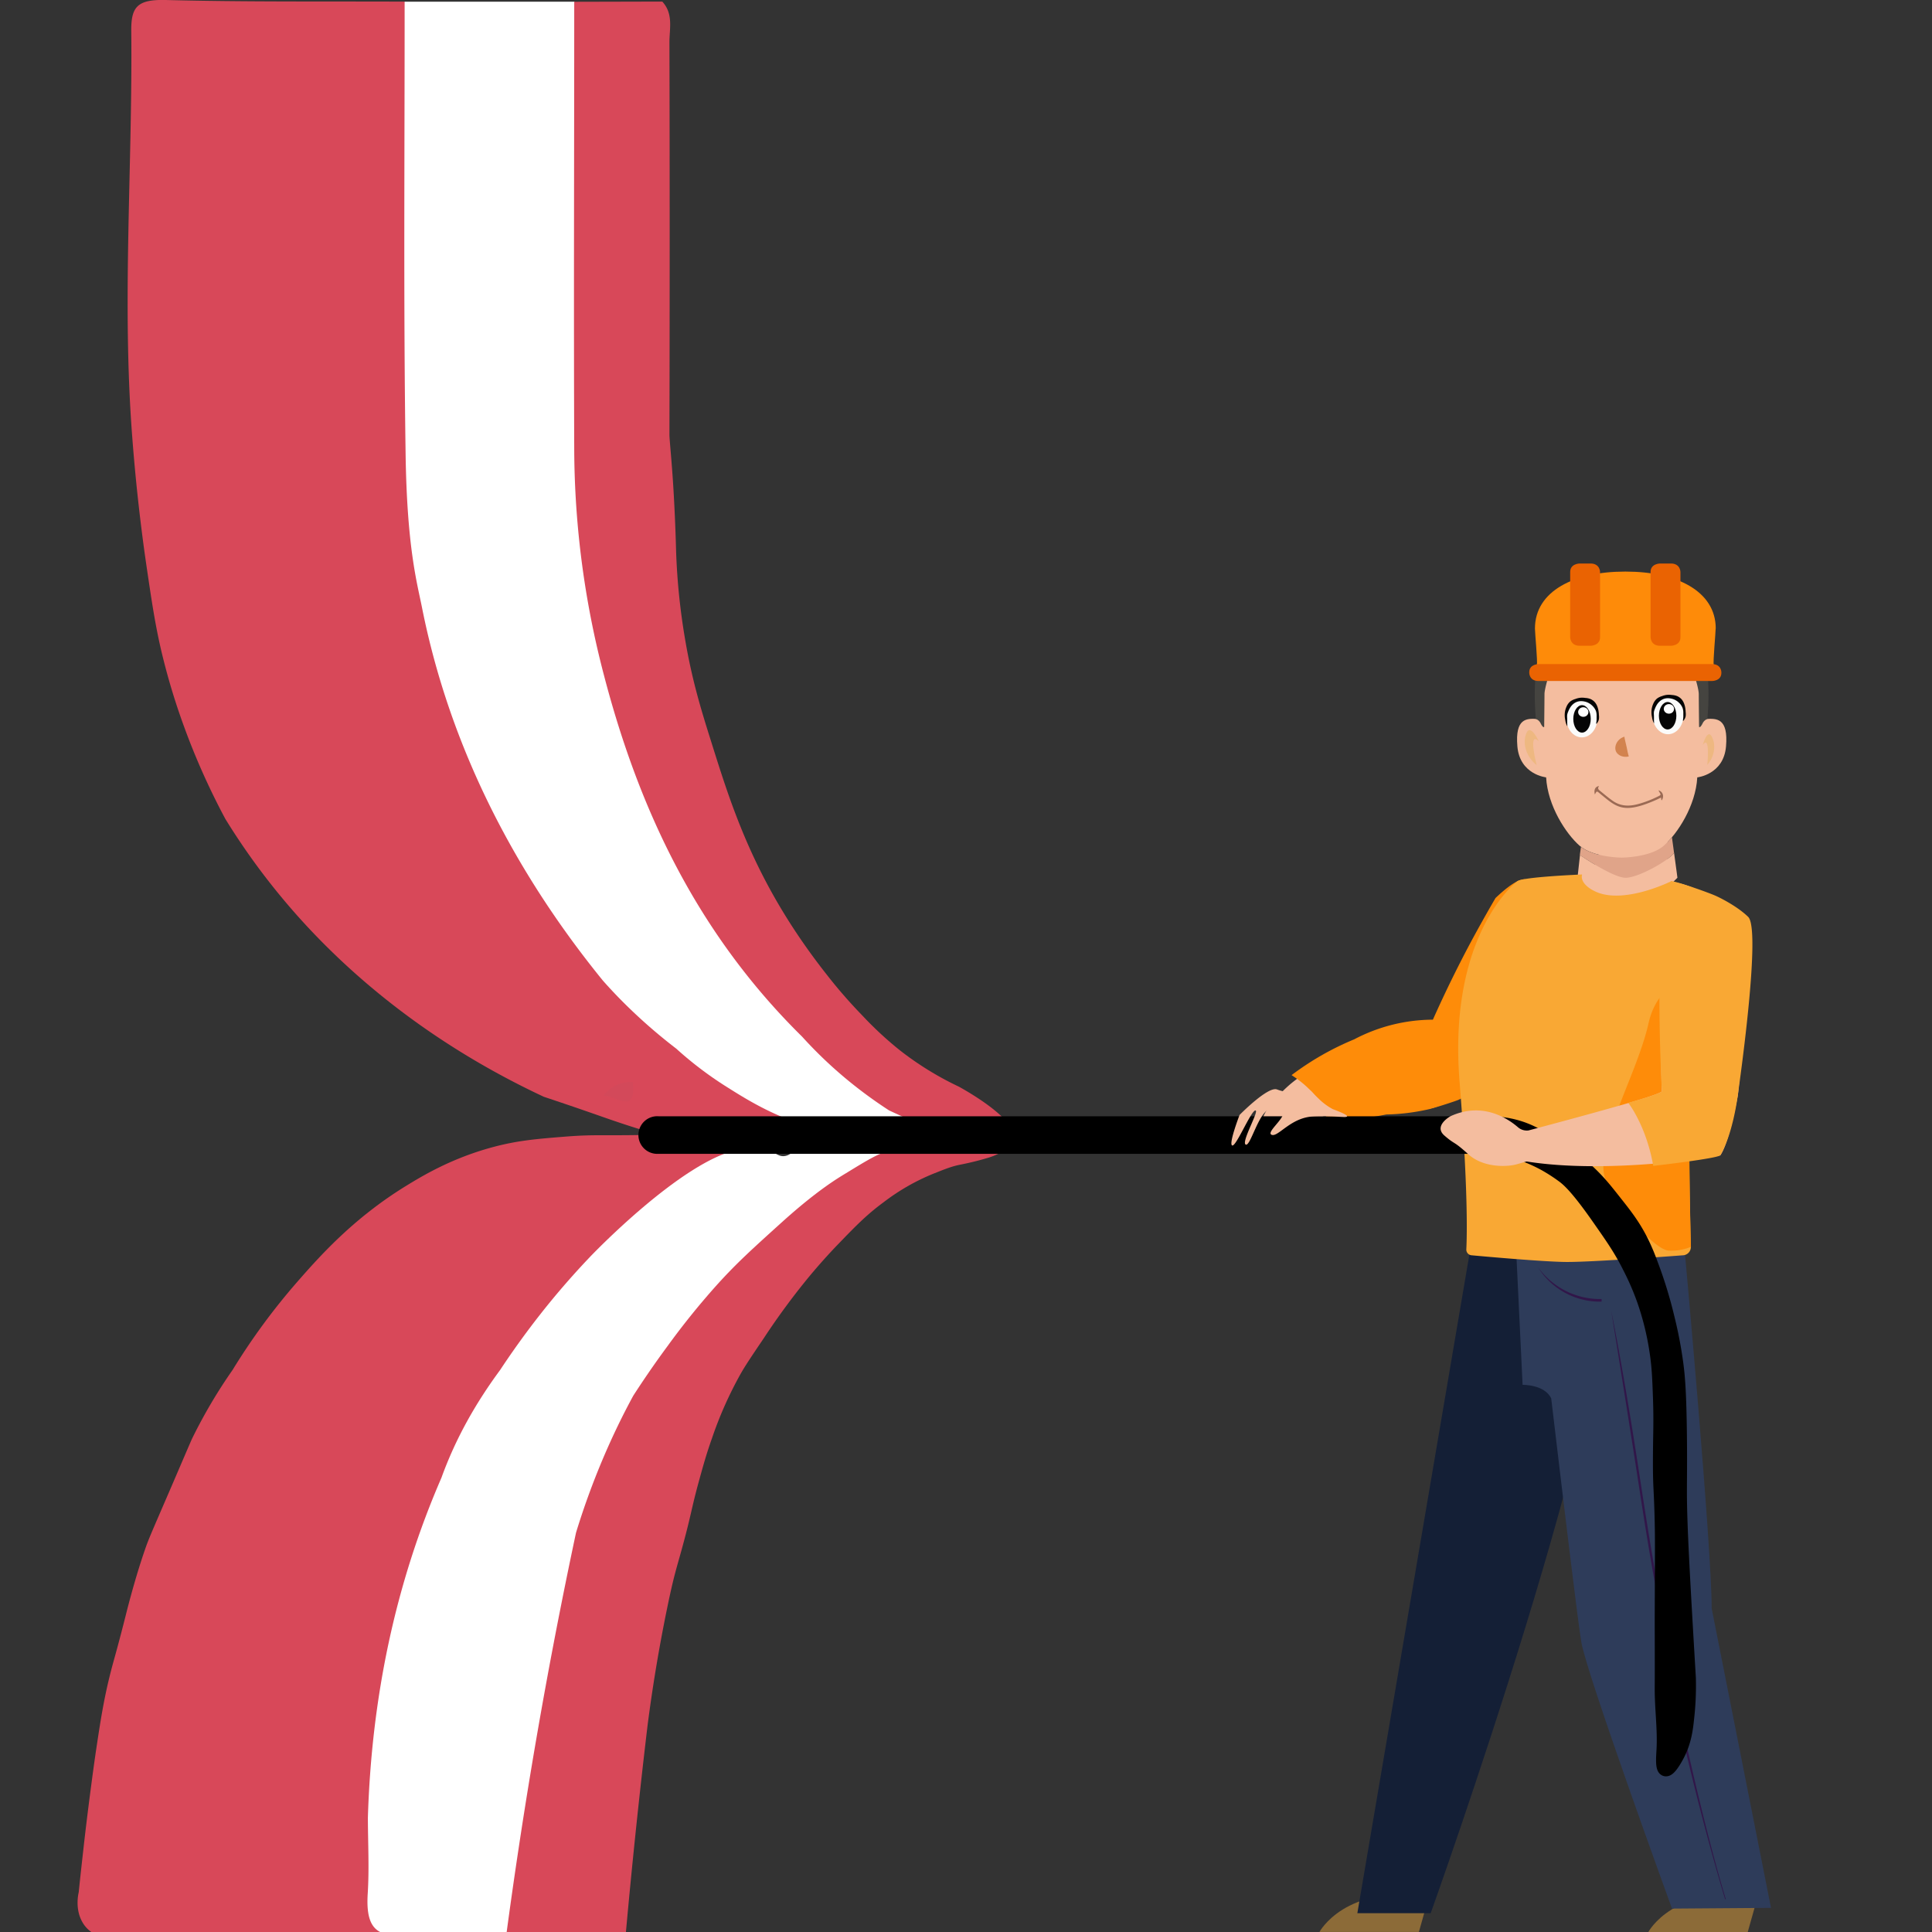
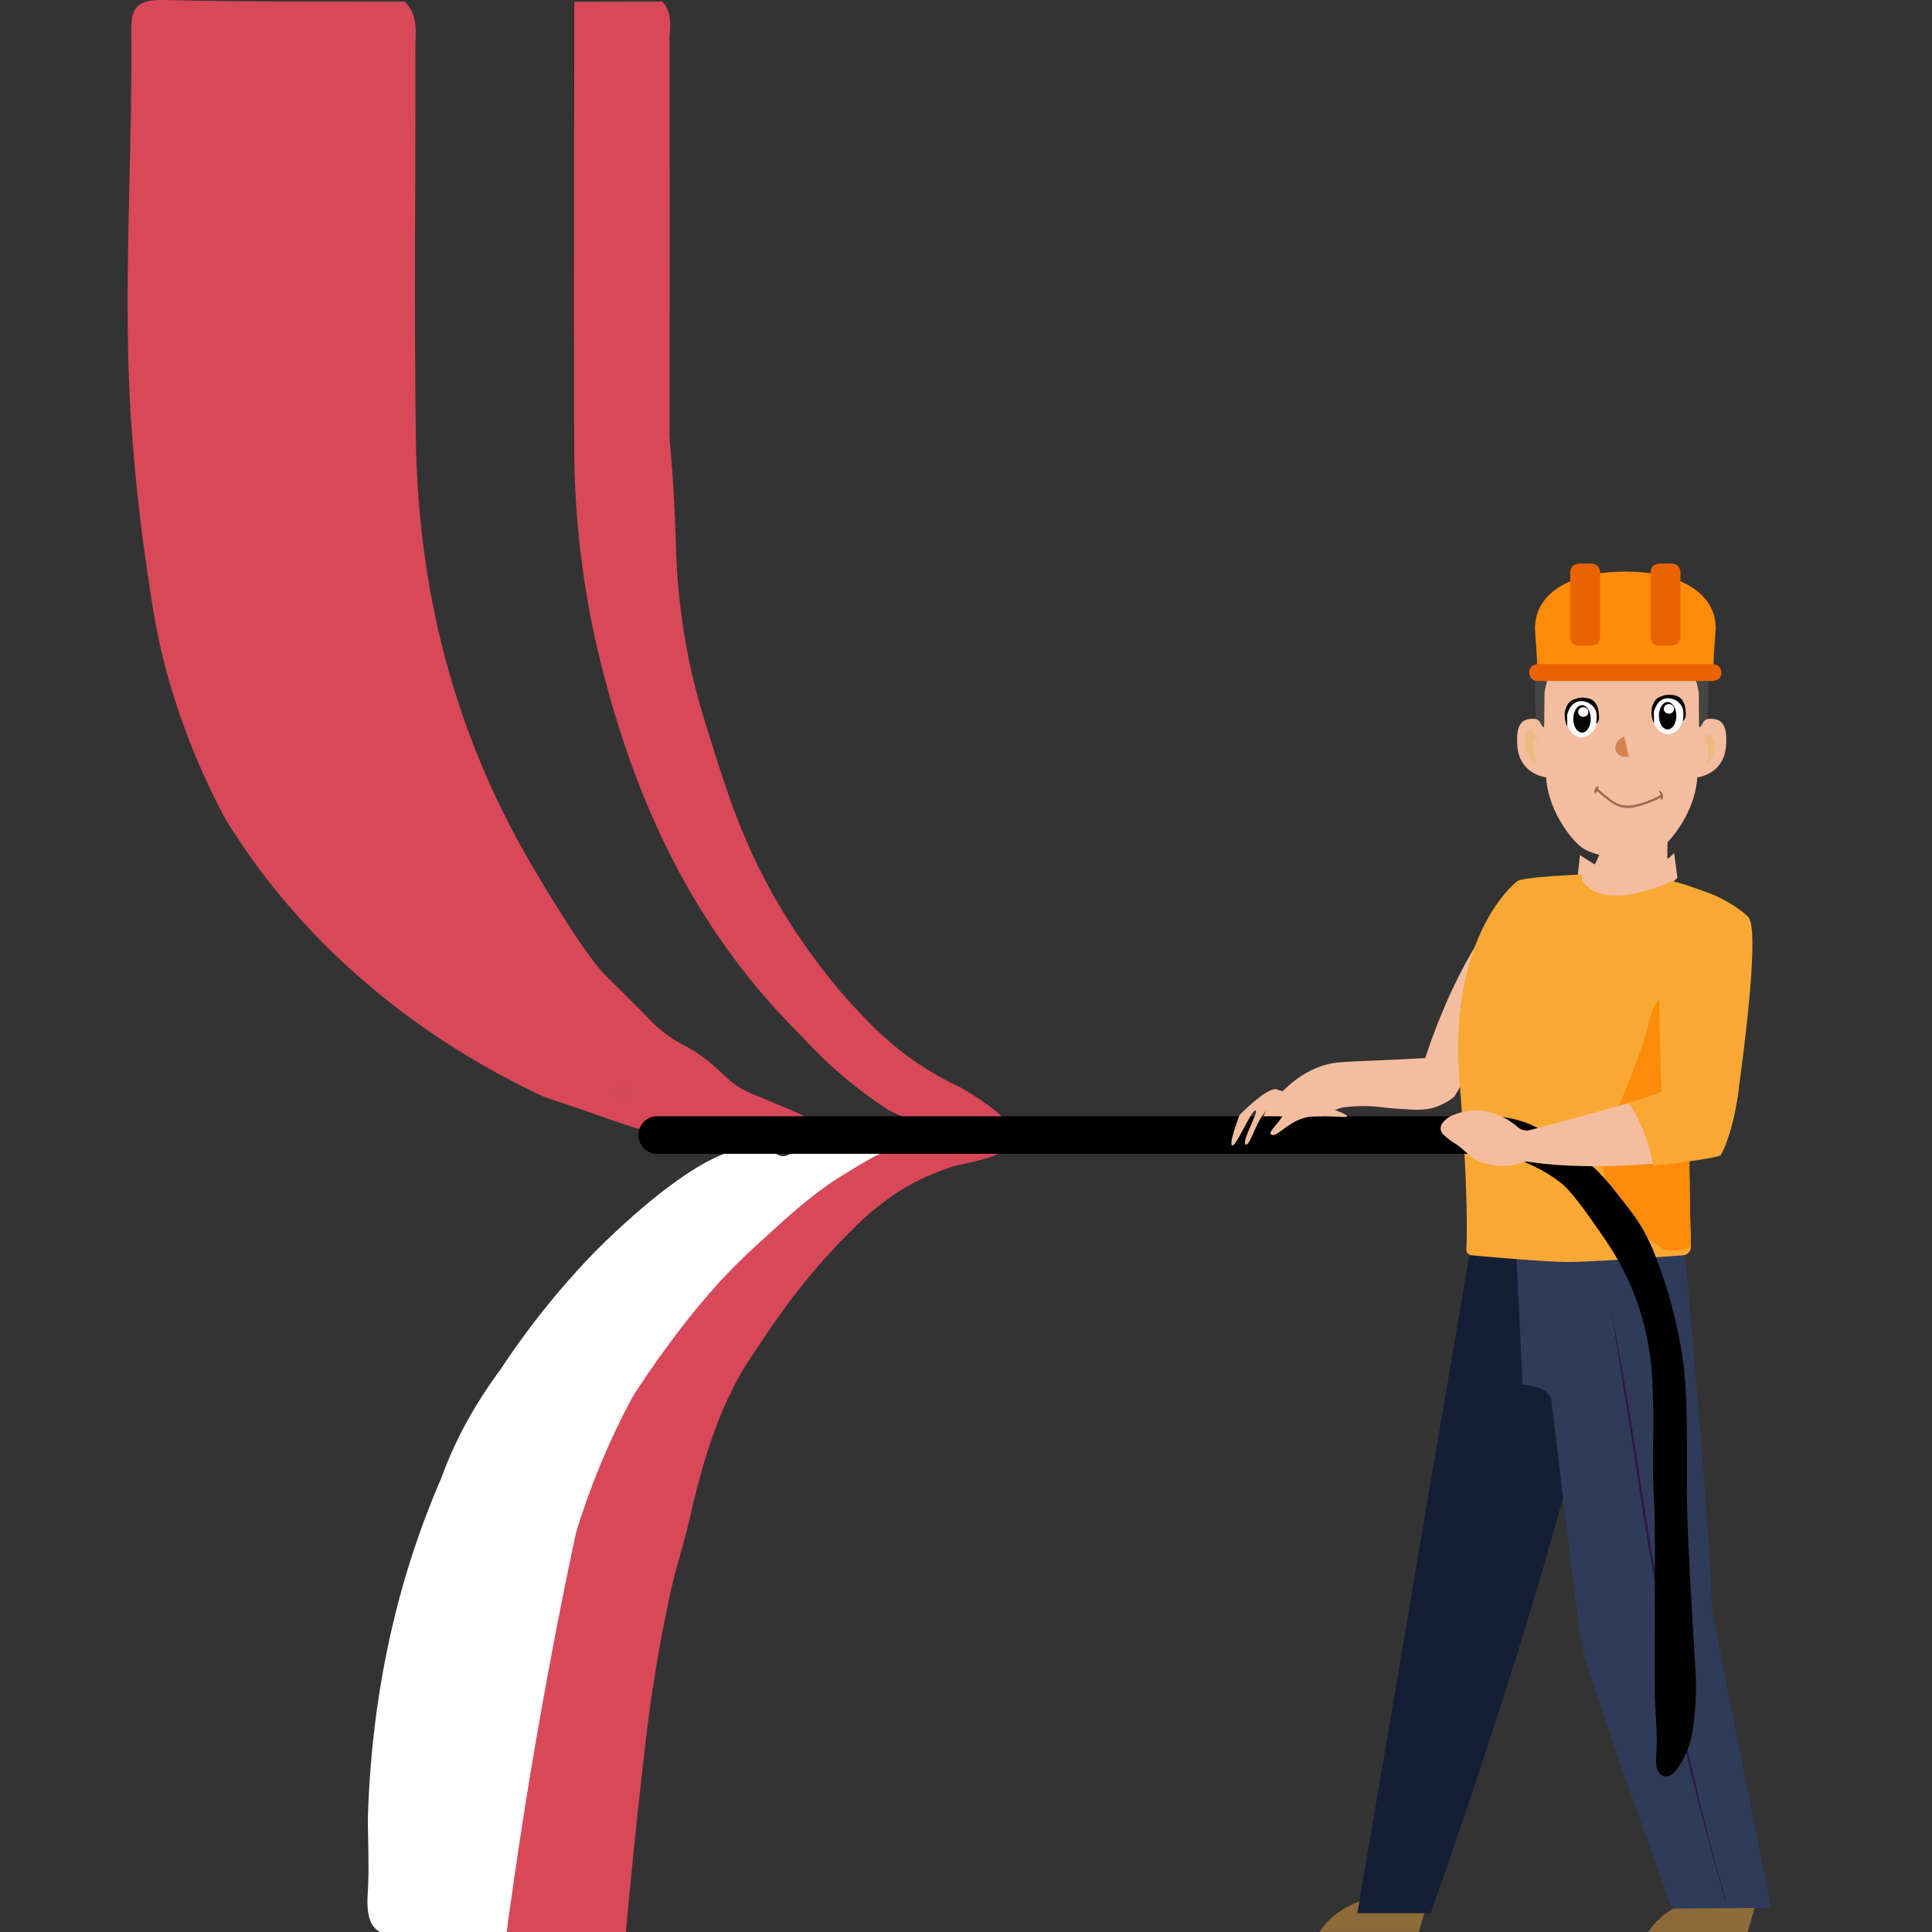
<svg xmlns="http://www.w3.org/2000/svg" id="Layer_1" data-name="Layer 1" viewBox="0 0 1080 1080">
  <rect x="0" y="0" width="1080" height="1080" fill="#333333" stroke="none" />
  <defs>
    <style>.cls-1{fill:#d84859;}.cls-2{fill:#fff;}.cls-3{fill:#d3495a;}.cls-4{fill:#f4bd9f;}.cls-5{fill:#fe8c09;}.cls-6{fill:#8c6b38;}.cls-7{fill:#141f36;}.cls-8{fill:#2e3c5a;}.cls-9{fill:#311649;}.cls-10{fill:#454440;}.cls-11{fill:#e0a489;}.cls-12{fill:#fbfbfa;}.cls-13,.cls-14{fill:#050505;}.cls-14,.cls-15{fill-rule:evenodd;}.cls-15{fill:#d2834f;}.cls-16{fill:#9b6a54;}.cls-17{fill:#eeb881;}.cls-18{fill:#f9a834;}.cls-19{stroke:#000;stroke-miterlimit:10;stroke-width:8px;}.cls-20{fill:#fe8b09;}.cls-21{fill:#ea6302;}</style>
  </defs>
  <title>Servicio cortinas 4</title>
  <path class="cls-1" d="M304,613.11c-32.59-15.24-78.14-41.12-121-83.56a383.73,383.73,0,0,1-57-71.71,397,397,0,0,1-23-51.35,373.65,373.65,0,0,1-13-43.38c-3.4-14.79-5.25-27.36-8-46-.59-4-1.73-11.9-3-22.13-3.22-25.86-4.68-45.57-5.18-52.11-5.67-75.06.33-150.45-.44-225.67C73.24,3.64,77-.37,92.6,0c44.5,1.14,89,.72,133.58.91,7.86,7.59,6,17.07,6,26,.17,72.76-.72,145.52.3,218.27,1.19,84.22,21.1,164.7,65.57,239.85,13.14,22.2,30.72,50.58,41,60.82.69.69,5.7,5.64,13,12.9,14.24,14.26,13.14,13.39,15,15,13,11.56,16.61,9.09,31,21.25,7.6,6.42,8.76,8.95,16,13.28,5.09,3,7.54,3.61,18,8,16.77,7,25.15,10.54,25,13.28-.29,5.24-21.52,8.22-26,8.85-14,2-31,2.24-52-1.77-10.83-2.07-22.44-5.3-45-13.28C320.79,618.72,310.16,615.16,304,613.11Z" />
-   <path class="cls-2" d="M337,548.14C301.15,504,254.63,433.68,235.91,339.67c-2.8-14.06-8.43-33.67-9.18-86.2-1.22-84.17-.5-168.35-.54-252.53H321c7.71,7.65,5.78,17.1,5.79,26,.17,76.87-1.18,153.75.43,230.59,1.84,87.71,23.58,171.59,70.67,249.42,14.51,24,32.81,46,51.34,67.63,73.69,49.13,87.16,63.2,84.8,66.51-1.32,1.86-7.24-.19-29-3.54-30-4.62-29.41-2.36-43-5.31-25.51-5.53-43.56-16.93-56-24.79a202.54,202.54,0,0,1-28-21.25c-7-5.37-14.44-11.54-22-18.59C348.8,560.9,342.49,554.34,337,548.14Z" />
  <path class="cls-1" d="M448.38,579.49c-58.81-57.94-91.24-127.2-110.76-202A503.41,503.41,0,0,1,321,252c-.32-83.68,0-167.36,0-251L370.22.88c6.3,6.87,4,15.06,4,22.72q.27,109.74,0,219.49c0,2.62,1.3,14.46,2.27,30.81.83,14.11,1.24,25.91,1.46,34.34a362.66,362.66,0,0,0,5,49c4,23.69,9.4,40.77,14.45,56.86,10,31.79,20.92,67.45,48.67,108.69,6.19,9.2,11.82,16.62,15.89,21.79a277.21,277.21,0,0,0,20,23,199.12,199.12,0,0,0,21,19.48,174.31,174.31,0,0,0,33,20.36c2.41,1.31,34,18.72,30,29.21a6.48,6.48,0,0,1-2,2.66l-9-.89c-14.68-1.41-15.35-1.33-18-1.77-4.79-.79-9.92-2.9-20-7.08-5.18-2.15-12-5.1-20-8.85a252.32,252.32,0,0,1-23-16.82A240.56,240.56,0,0,1,448.38,579.49Z" />
-   <path class="cls-1" d="M81,866.36c2.07-6,3-8,14.41-34.41C107,805,106.78,805.39,108,802.93a288.71,288.71,0,0,1,22-37.1,362.62,362.62,0,0,1,36-49.06c12.74-14.57,31.58-35.79,61-53.85,9.11-5.59,25.27-15.36,48-21.54,14.18-3.86,25-4.72,41-6,18.31-1.45,21.21-.22,55-1.2,20.34-.59,20.75-1.08,34-1.2,20.33-.18,50.88.68,51,3.59s-31.41-.59-67,19.15c-17.42,9.67-29.08,21.18-44,35.9-14.34,14.16-25.29,28.38-47.17,56.81-19.44,25.26-27,37.25-32.83,47.3a357.16,357.16,0,0,0-16.31,31.88c-20.43,60.1-35.15,121.92-39.32,186.93a78.26,78.26,0,0,0-2,36.51A70.36,70.36,0,0,0,221,1081.76H194c-7.67,0-15.33.11-23,0-4.77-.07-9.19,0-10,0-5,.07-6.52.2-10.38.23-5,0-5.64-.14-11.62-.23-8.94-.14-10.14.22-21.37.13-3.86,0-7.39-.1-8.63-.13-8.85-.19-10.5-.38-15.26-.24-2.68.08-3.45.18-6.74.24-2.6,0-4.06,0-8,0-1.85,0-4.61,0-8,0a95,95,0,0,0-11,0,21.47,21.47,0,0,1-4,0,21.76,21.76,0,0,1-2.6-.4,16.54,16.54,0,0,1-7.21-6.65c-4.33-7.31-2.47-15.68-2.19-16.89.26-2.51.59-5.77,1-9.57.24-2.25,1-9,2-18,.45-3.89,1.09-9.42,2-16.75.49-3.94,1.17-9.29,2-15.56.76-5.74,1.87-14.09,3-21.54,2.15-14.21,4.05-26.83,8-42.18,1.52-5.93,2.28-8.1,5.72-21.23,2.29-8.77,2.84-11.2,4.1-16C72.76,893.45,76.41,879.61,81,866.36Z" />
  <path class="cls-2" d="M246.77,826.07c8.08-22.38,19.44-42.11,32.8-60.23,5.87-8.89,13.34-19.54,22.43-31.11,9.87-12.56,19.23-23.1,28-32.31,0,0,51.09-53.67,83-59.83,6.11-1.18,10.59-2,16,0,4.66,1.76,6.33,4.3,10,3.59,4.61-.89,5.29-5.52,10-6,3.19-.31,4,1.71,8,2.39,5,.84,8.82-1.39,11-2.39,13.19-6.1,35.45-.44,36,4.79.21,2-2.76,3.9-4,4.79-26.76,19.14-77.47,55.41-107,95.74-1,1.43-7,10.93-19,29.92-15.94,25.3-28.78,46.15-37.33,60.13-3.41,50.41-26.13,100.76-31,160.08-.48,5.83-1.32,11.61-5.46,15.6-7.92,15.37-3.49,32.38-3.56,48.5-.07,15.75-3.45,22.79-17.39,21.9a407,407,0,0,0-55.39,0c-14.83,1.08-19.39-6.13-18.31-23.11.89-14.06.12-28.28.09-42.44C207.7,949,220.94,885.53,246.77,826.07Z" />
  <path class="cls-1" d="M391,826.87c-4.58,16.57-4.43,19.13-9.3,37-3.69,13.56-4.89,16.32-8.7,34.79-4.81,23.32-8.37,45.37-11,65.82q-4.22,35.43-7.94,72.11-2.3,22.75-4.31,45.09l-66.75.07q3.26-24.3,7-49.06c9.27-61.36,20.09-120,32-175.91A423.41,423.41,0,0,1,336.79,816c5.66-13.4,11.52-25.33,17.21-35.79,4.78-7.41,11.15-16.88,19-27.52A423.13,423.13,0,0,1,401,718c10.77-11.9,19.18-19.5,36-34.7,19.94-18,31.53-24.8,36-27.52,15.1-9.22,22.7-14,29-12,1,.33,1.11,1,1.91,1.06,4.06.3,5.75-11.07,11.09-11.83,2.4-.35,3.81,1.71,6,3,11.78,6.93,32.45-16.49,41-11,4.3,2.76,4.74,12.49,1,17-1.09,1.31-4.07,2.55-5,3a37.32,37.32,0,0,1-5,2,160.53,160.53,0,0,1-16,4c-5.08,1-8.42,2.41-15,5a120.15,120.15,0,0,0-28,16c-9.52,7-15.49,13.17-25,23-3.28,3.39-9.54,10-17,19a397,397,0,0,0-25,34c-6.89,10.19-10.33,15.29-13,20a215.8,215.8,0,0,0-16,36C394.92,812.69,393.13,819.17,391,826.87Z" />
  <path class="cls-3" d="M337.33,612.48c4.17-5.29,9.7-7.72,16.36-7.74C356,623.84,343.84,612.13,337.33,612.48Z" />
  <path class="cls-4" d="M796.69,591.45c25.91-77.64,58.22-98.83,58.22-98.83,7.8-1.38,31.35-4,33.8-4.1,7.87-13.48,8.67-22.81,8.67-22.81l36.36-15.89c-2.53,22.72-1.35,33.4-1.79,42.25,20.85,6,24.84,16.75,24.84,16.75S946.44,571.23,938,581.34c-20.92,25,2.22,139.87,2.22,139.87l-117-21.08c-7.12-35.22,6.22-114.87,6.22-114.87L813,613a33.59,33.59,0,0,1-11,6c-5.39,1.71-10.08,1.46-19.24.89s-13.65-1.59-19.84-1.61A106.91,106.91,0,0,0,751,619h0a34.44,34.44,0,0,0-14,7l-27-8c12.43-16,24.42-21.07,32-23,4.37-1.11,7.55-1.39,25.93-2.13C780.33,592.36,790.34,591.82,796.69,591.45Z" />
-   <path class="cls-5" d="M722,601c14.74,9.57,18.74,19.48,20,25.53q.13.62.22,1.24,8.83-.89,18.35-2.3Q768,624.34,775,623a116.46,116.46,0,0,0,24-3c3.77-1,8.15-2.39,10-3,4.19-1.38,6.33-2.06,8-3,5-2.8,7.51-6.94,9-9,21.66-30,34.36-103.86,29-112a3.61,3.61,0,0,0-1-1c-4-2.43-12.72,5-18,10q-7,12-14,25c-7.89,14.81-14.85,29.19-21,43a95.14,95.14,0,0,0-44,11,158.28,158.28,0,0,0-35,20Z" />
  <path class="cls-6" d="M798.77,1060.1l-5.6,19.88H737.59S751.8,1053.18,798.77,1060.1Z" />
  <path class="cls-6" d="M982.61,1060.1,977,1080H921.43S935.64,1053.18,982.61,1060.1Z" />
  <path class="cls-7" d="M821.59,700.13l-62.82,369.35h41s108.69-303.22,97.54-369.35Z" />
  <path class="cls-8" d="M941.84,700.13s15,164.06,15,199L990,1066.51l-55.34.41s-47.71-131-50.7-149c-2-11.85-10.12-79.63-16.82-136.18h0c-3.68-7.87-16-7.6-16-7.6l-3.53-73.74Z" />
  <path class="cls-9" d="M964.35,1061.69c-9.37-31.25-19.14-68.78-27.78-108.45-1.32-6.06-2.65-12.31-4-18.57-1.44-6.91-2.86-13.91-4.23-20.82a42.35,42.35,0,0,1-.41-8.14,41,41,0,0,0-.34-7.41c-5.06-26.31-8.82-50.7-12.13-72.22q-1.3-8.46-2.57-16.58c-7.68-48.87-12.16-76.52-12.22-76.79h0c.06.27,5.71,27.39,13.4,76.33q1.28,8.12,2.57,16.58c3.31,21.5,7.06,45.86,12.11,72.13a42.59,42.59,0,0,1,.38,7.91,41,41,0,0,0,.37,7.63c1.37,6.9,2.79,13.9,4.23,20.79,1.3,6.25,2.63,12.49,4,18.55,8.63,39.61,17.62,77.76,27,109Z" />
-   <path class="cls-9" d="M894.44,727.62a40.58,40.58,0,0,1-34.82-19.45,42.65,42.65,0,0,0,35.67,18l0,1.42Z" />
  <path class="cls-4" d="M953.82,401.91s8.67-58.07-47.6-58.07c-56.49,0-47,58.07-47,58.07-5.84-.33-12.34-.5-11,15.32s16.07,17.32,16.07,17.32c.89,16,11.12,31.53,18.68,38.19s23.57,6.66,23.57,6.66,16,0,23.57-6.66,17.79-22.2,18.68-38.19c0,0,14.73-1.5,16.07-17.32S959.65,401.58,953.82,401.91Z" />
  <path class="cls-10" d="M906.62,330.62h-.24c-49.22-2.55-49.92,46.35-47.84,71.27a4.81,4.81,0,0,1,2.67,2.43c1.44,2.91,2,2,2,2s.16-14.32.17-18.29c-.06-4.53,7.27-29,15.15-31.26,7.84-2.76,18.83,8.85,27.38,8.73h1.18c8.56.13,19.55-11.48,27.38-8.73,7.89,2.29,15.22,26.73,15.15,31.26,0,4,.17,18.29.17,18.29s.56.94,2-2a4.83,4.83,0,0,1,2.66-2.43C956.54,377,955.84,328.07,906.62,330.62Z" />
  <path class="cls-4" d="M916.69,511.66l21-21h0l-.4-3.07-1.94-14.33h0l.48,3.54c-3.48,4.54-20,13.78-27,13.85-6.81.07-24.37-11.83-25.61-12.68l-1.39,12.68,21,21Z" />
-   <path class="cls-11" d="M935.82,476.84l-.48-3.54-.72-5.29a43.69,43.69,0,0,1-4.54,4.73c-7.56,6.66-23.57,6.66-23.57,6.66s-14.91,0-22.75-6l-.22,1.53-.09.65-.34,2.37.07.05c1.24.84,18.8,12.74,25.61,12.68C915.84,490.62,932.34,481.38,935.82,476.84Z" />
  <ellipse class="cls-12" cx="932.43" cy="399.78" rx="8.67" ry="10.66" />
  <ellipse class="cls-13" cx="932.22" cy="400.1" rx="4.88" ry="7.67" />
  <ellipse class="cls-2" cx="932.93" cy="396.27" rx="2.87" ry="2.68" />
  <path class="cls-14" d="M924.61,404.37c.06,0,0-.29,0-1.15-.06-1.13,0-.8-.05-3.35a9.85,9.85,0,0,1,0-1.94,8.37,8.37,0,0,1,.62-1.9,12.21,12.21,0,0,1,.93-1.91,8.6,8.6,0,0,1,1.67-2.06,7.3,7.3,0,0,1,1.11-.82,6.74,6.74,0,0,1,1.73-.72,7,7,0,0,1,2.12-.2,8.87,8.87,0,0,1,1.78.27,8.55,8.55,0,0,1,3.92,2.13,8.46,8.46,0,0,1,1.64,2,6.51,6.51,0,0,1,.68,1.53,9.23,9.23,0,0,1,.24,2.49c0,.6,0,1.18,0,2-.1,1.43-.32,2.16-.15,2.23s.55-.53.72-.81a5.11,5.11,0,0,0,.72-1.71,9,9,0,0,0,0-2.4,17.31,17.31,0,0,0-.27-2.56,11.57,11.57,0,0,0-.51-1.9,8.13,8.13,0,0,0-1.42-2.6,7.07,7.07,0,0,0-2.52-1.86,9.23,9.23,0,0,0-2.93-.62,11.59,11.59,0,0,0-2.77-.09,11,11,0,0,0-2.75.69,8.57,8.57,0,0,0-2.9,1.43,7.74,7.74,0,0,0-2.07,2.93,11.1,11.1,0,0,0-.89,3.15,12.65,12.65,0,0,0,.23,4.31A9.76,9.76,0,0,0,924.61,404.37Z" />
  <ellipse class="cls-12" cx="884.27" cy="401.54" rx="8.67" ry="10.66" />
  <ellipse class="cls-13" cx="884.36" cy="401.86" rx="4.88" ry="7.67" />
  <ellipse class="cls-2" cx="885.07" cy="398.03" rx="2.87" ry="2.68" />
  <path class="cls-14" d="M876.12,406c.06,0,0-.29,0-1.15-.06-1.13,0-.8-.05-3.35a9.85,9.85,0,0,1,0-1.94,8.37,8.37,0,0,1,.62-1.9,12.21,12.21,0,0,1,.93-1.91,8.6,8.6,0,0,1,1.67-2.06,7.3,7.3,0,0,1,1.11-.82,6.74,6.74,0,0,1,1.73-.72,7,7,0,0,1,2.12-.2,8.87,8.87,0,0,1,1.78.27,8.55,8.55,0,0,1,3.92,2.13,8.46,8.46,0,0,1,1.64,2,6.51,6.51,0,0,1,.68,1.53,9.23,9.23,0,0,1,.24,2.49c0,.6,0,1.18,0,2-.1,1.43-.32,2.16-.15,2.23s.55-.53.72-.81a5.11,5.11,0,0,0,.72-1.71,9,9,0,0,0,0-2.4,17.31,17.31,0,0,0-.27-2.56,11.57,11.57,0,0,0-.51-1.9,8.13,8.13,0,0,0-1.42-2.6,7.07,7.07,0,0,0-2.52-1.86,9.23,9.23,0,0,0-2.93-.62,11.59,11.59,0,0,0-2.77-.09,11,11,0,0,0-2.75.69,8.57,8.57,0,0,0-2.9,1.43,7.74,7.74,0,0,0-2.07,2.93,11.1,11.1,0,0,0-.89,3.15,12.65,12.65,0,0,0,.23,4.31A9.76,9.76,0,0,0,876.12,406Z" />
  <path class="cls-15" d="M908.07,411.8c0,.34.11.88.23,1.54s.27,1.17.6,2.54c.2.81.33,1.35.48,2.06.26,1.19.28,1.48.49,2.46.13.59.32,1.44.62,2.47-3.06.72-6-.54-7.06-2.63C902.07,417.51,903.79,413.09,908.07,411.8Z" />
  <path class="cls-16" d="M927.1,441.78c2.53.76,3.28,3.43,1.83,5.62-.48-.32-.14-1-.45-1.53a77.5,77.5,0,0,1-10.34,4.25c-4.8,1.47-9.6,2.43-14.42.21-3.08-1.42-5.73-3.79-8.47-6-.32-.25-.63-.52-.94-.78-1.74-1.46-1.74-1.46-2.75.55-.72-2.5.19-4.46,2.34-4.68-1,1.31-.37,1.94.51,2.65,2.33,1.89,4.63,3.84,7.05,5.55,4.54,3.21,9.35,3.18,14.25,1.86a60.75,60.75,0,0,0,11.3-4.36c1.54-.77,1.54-.78.56-2.4C927.44,442.51,927.34,442.26,927.1,441.78Z" />
  <path class="cls-17" d="M951.83,416.51s2.57-9.61,5.12-4.66,1.26,11.37-2.56,15.72C954.39,427.58,956.12,410.11,951.83,416.51Z" />
  <path class="cls-17" d="M860.26,414.49s-4.82-10.59-7.11-4.42.41,13.33,5.86,17.64C859,427.71,853.87,407.91,860.26,414.49Z" />
  <path class="cls-18" d="M815.9,604.54c4.67,58.66,4.22,85,3.79,93.7a3.19,3.19,0,0,0,3,3.48s40.09,3.73,53.35,3.73c16.27,0,64.73-3.73,64.73-3.73a4.63,4.63,0,0,0,4.43-4.49s0-.07,0-.22c-.11-4-1.66-61.78-.32-80.25,1.15-15.73,5.24-47.28,8.78-73,3-22,5.61-39.68,5.61-39.68s-15.76-8.35-25.06-11.47c0,0-27.41,13.7-43.23,5.33,0,0-8-3.7-6.58-9.1,0,0-33.16,1.34-36.23,3.77C841.36,498,809.92,529.33,815.9,604.54Z" />
  <path class="cls-5" d="M898.09,660.72c8.75,17.06,26.86,37.58,34.61,38.38A29,29,0,0,0,945.24,697c-.11-4-1.66-61.78-.32-80.25,1.15-15.73,5.24-47.28,8.78-73-7.62.73-27,4.91-32.2,28.43C914.91,601.68,889.34,643.66,898.09,660.72Z" />
  <path class="cls-4" d="M715.94,611.58s-12.4,11.41-9.72,16.29,7.16,3.86,9.33,5,2.9,3.07,5.42,2.92,8.1,5,10.59,4.83,6.21-15,7.8-17.68S715.94,611.58,715.94,611.58Z" />
  <path class="cls-19" d="M832,641H367a6.52,6.52,0,1,1,1-13H832a56.08,56.08,0,0,1,16,2.17c6.83,2,11.35,4.65,18,8.67a120.69,120.69,0,0,1,24,18.43c4.79,4.77,7.77,8.54,13,15.18,5.55,7,9.8,12.48,14,20.59a118,118,0,0,1,5.63,13.06,244.42,244.42,0,0,1,9.37,30.3,237.45,237.45,0,0,1,5,26c.92,7,1.71,15.41,2,40.11.18,15.53,0,23.55,0,31.43,0,18.54,1.65,47.3,5,104.06a159.72,159.72,0,0,1-1,22.76c-.62,6.13-1.56,12.61-5,19.51-.29.59-4.77,9.47-7,8.67-1.71-.61-1.24-6.57-1-10.84.64-11.55-1.08-23.12-1-34.69.09-13,0-26,0-39,.16-41.91.17-45.31,0-53.11-.42-19.6-1-18.77-1-33.6,0-15.9.55-21.52,0-36.85-.4-11-.64-17.25-2-26a156.63,156.63,0,0,0-7-28.18,149.8,149.8,0,0,0-8-18.43c-5-10-9.43-16.26-17-27.1-12-17.21-17-21.61-20-23.85a97.53,97.53,0,0,0-10-6.5,86.83,86.83,0,0,0-9-4.34A80.81,80.81,0,0,0,832,641Z" />
  <path class="cls-4" d="M810.77,624c17.57-8.07,31.47.71,37.76,6.11a7.47,7.47,0,0,0,5.93,1.81h0s32.43-8.57,53.61-14.68c10.89-3.14,19.58-5.9,20.89-7.09,0,0-3.45-97.59,7.21-116.94a51,51,0,0,1,10.93,3.39l-.38.62a47.44,47.44,0,0,1,12.12,7.57s10.83,25.79,11.87,41.14c1.28,18.86,3.5,44.22.78,66.24,0,.06-4.54,25-9.34,32.93l-.14.24c-.19.33-.3.48-.3.48s-15.84,2.94-37.74,4.72c-20.39,1.66-47.58,2.41-70.6-1.27h0l-5.26,1.5c-5,1.54-18.68,2.32-27.36-5.57s-7-4.93-13.3-10.4S810.77,624,810.77,624Z" />
  <path class="cls-18" d="M910.21,616.5s9.64,12.12,13.75,34c.08.41.15.82.22,1.24,0,0,36.44-4.15,37.52-6,0,0,.1-.15.3-.48,1.28-2.17,6.45-11.95,9.46-33a1.29,1.29,0,0,1,0-.18c1.73-12.25,12.92-92.57,5.79-99.53-6.72-6.56-17.6-11.53-17.6-11.53-3.59-1.74-22-8.25-25.43-8.48C923.59,512,929,610.14,929,610.14,927.64,611.32,921.11,613.36,910.21,616.5Z" />
  <path class="cls-4" d="M745,620a35,35,0,0,1-7-5c-.28-.27-2.85-2.72-4-4a13,13,0,0,0-1-1,15.16,15.16,0,0,0-1.27-1c-.56-.39-7.14,4-17.9,0-5.09-1.88-20.91,14.27-20.91,14.27s-6.27,16.29-4.11,17.06,10.48-19.4,12.94-19.58-8,17.57-5.42,19.06,7.24-18.07,13.24-19.64,9.25.1,7.14,4-8.36,9-5.94,10.16c3,1.43,8.55-6.46,17.79-9.26,4.27-1.3,8.41-1.19,15.45-1,5.21.13,8.82.7,9,0C753.11,623.55,751.83,622.55,745,620Z" />
  <path class="cls-20" d="M959.11,351.37c0-21.2-22.45-31.85-50.14-31.85h-.78c-27.69,0-50.14,10.64-50.14,31.85,0,2.39,1.56,18.75,1.06,20.33H958c-.5-1.58,1.06-17.95,1.06-20.33Z" />
  <path class="cls-21" d="M860,371.24s-5.14,0-5.14,4.54v.36s0,4.54,5.14,4.54h97.12s5.14,0,5.14-4.54v-.36s0-4.54-5.14-4.54Z" />
  <path class="cls-21" d="M939.38,356.25V319.73s0-4.73-5.35-4.73h-6s-5.35,0-5.35,4.73v36.53s0,4.73,5.35,4.73h6s5.35,0,5.35-4.73Zm-44.94,0V319.73s0-4.73-5.35-4.73h-6s-5.35,0-5.35,4.73v36.53s0,4.73,5.35,4.73h6s5.35,0,5.35-4.73Z" />
</svg>